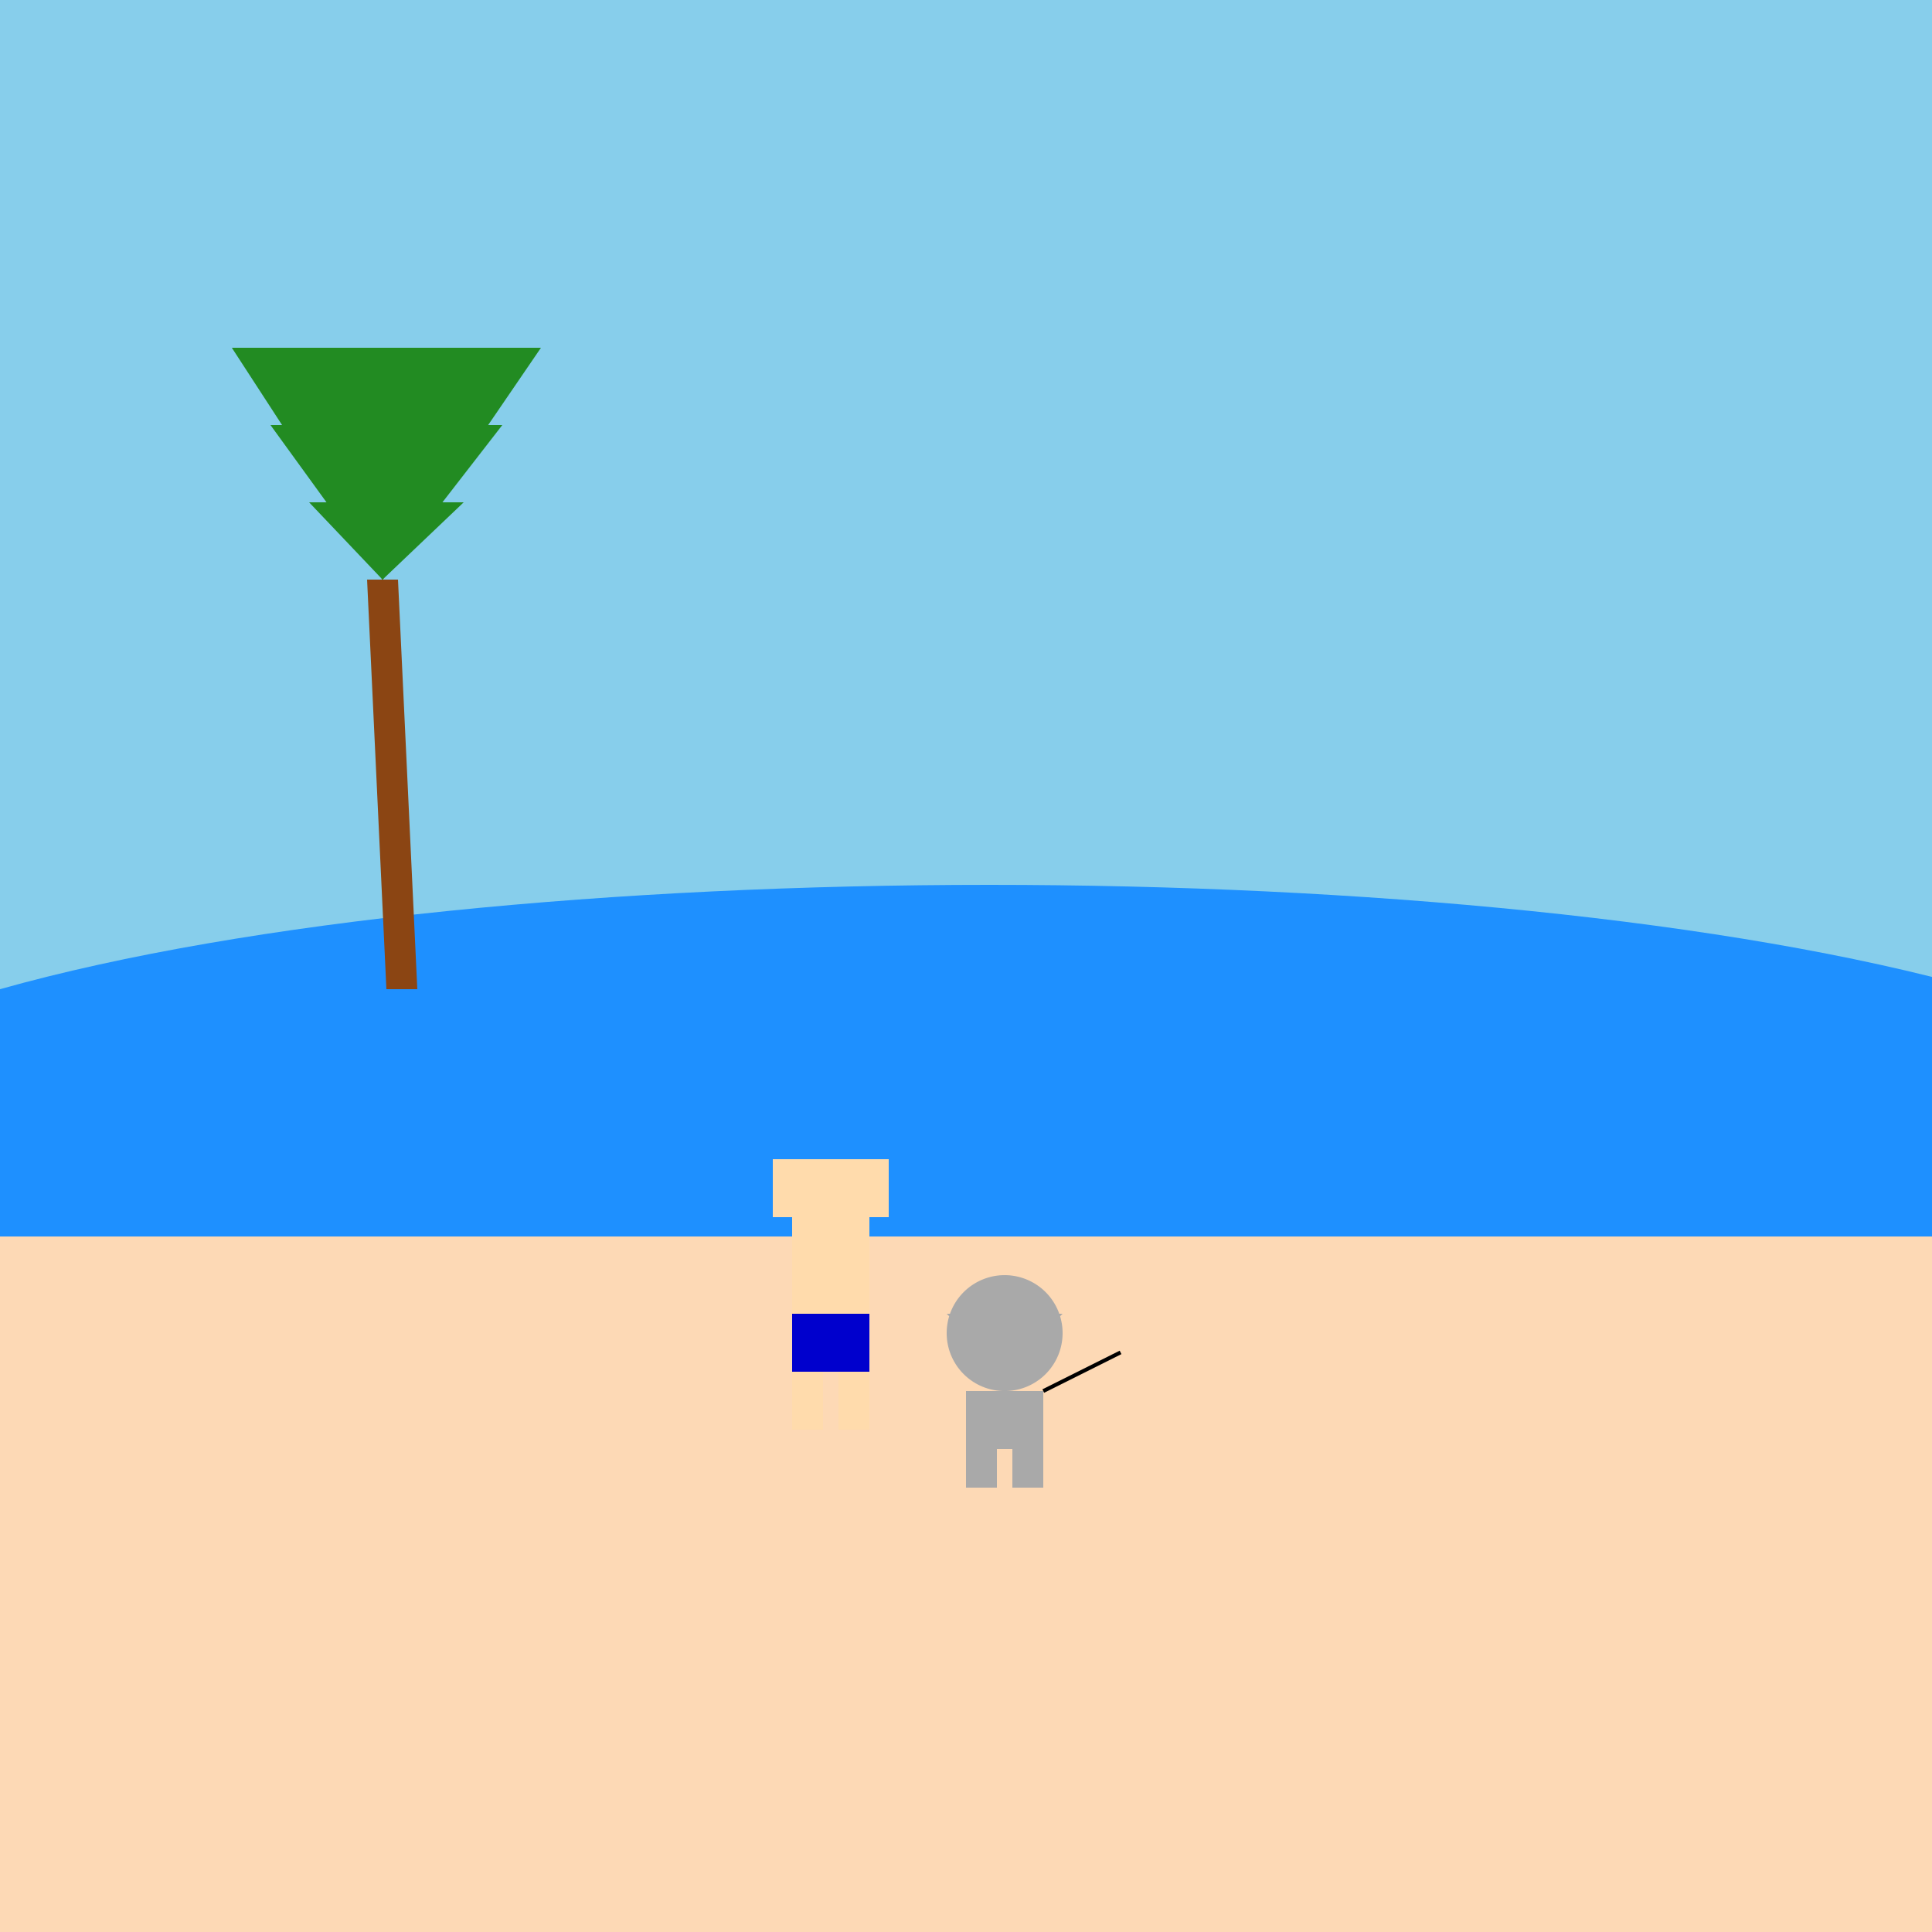
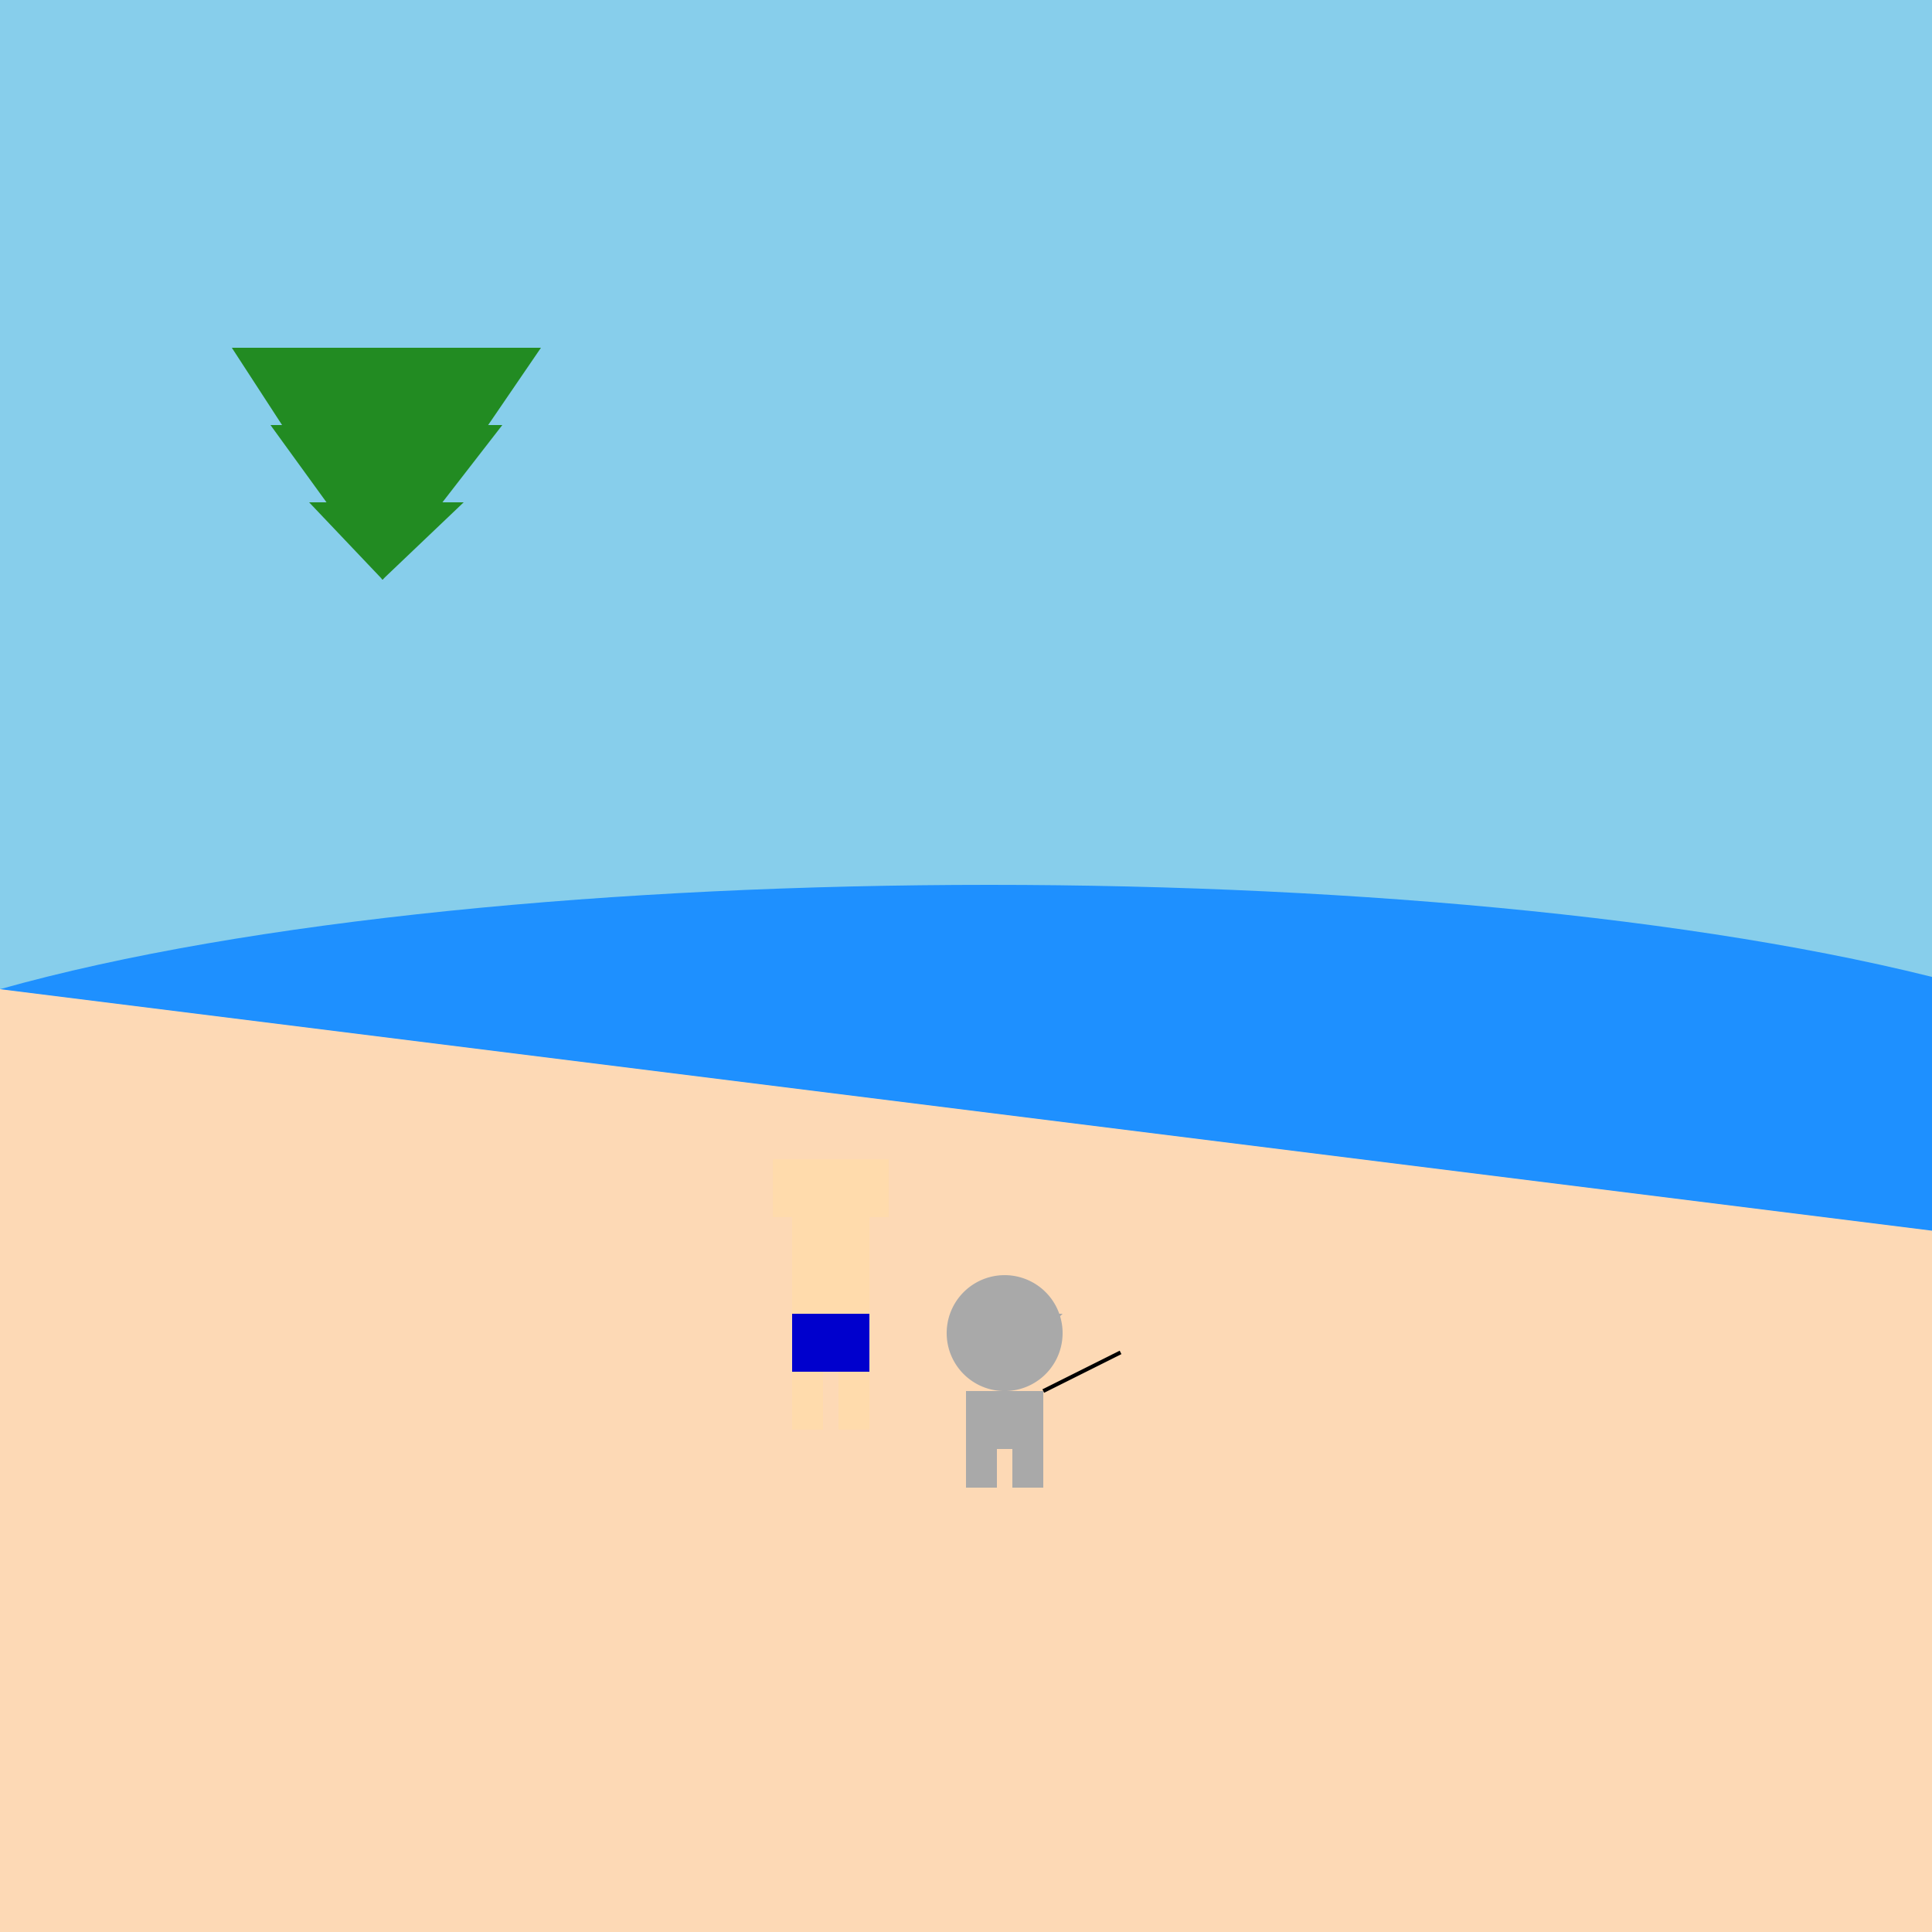
<svg xmlns="http://www.w3.org/2000/svg" width="500" height="500">
  <defs />
  <g>
    <rect fill="#fdd9b5" stroke="none" x="0" y="256" width="512" height="256" />
    <rect fill="#87ceeb" stroke="none" x="0" y="0" width="512" height="256" />
-     <path fill="#1e90ff" stroke="none" paint-order="stroke fill markers" d=" M 0 256 C 128 220 384 220 512 256 L 512 320 L 0 320" />
-     <path fill="#8b4513" stroke="none" paint-order="stroke fill markers" d=" M 100 256 L 108 256 L 103 150 L 95 150" />
+     <path fill="#1e90ff" stroke="none" paint-order="stroke fill markers" d=" M 0 256 C 128 220 384 220 512 256 L 512 320 " />
    <path fill="#228b22" stroke="none" paint-order="stroke fill markers" d=" M 99 150 L 80 130 L 120 130" />
    <path fill="#228b22" stroke="none" paint-order="stroke fill markers" d=" M 99 150 L 70 110 L 130 110" />
    <path fill="#228b22" stroke="none" paint-order="stroke fill markers" d=" M 99 150 L 60 90 L 140 90" />
    <rect fill="#ffdbac" stroke="none" x="200" y="300" width="30" height="15" />
    <rect fill="#ffdbac" stroke="none" x="205" y="315" width="20" height="35" />
    <rect fill="#0000cd" stroke="none" x="205" y="340" width="20" height="15" />
    <rect fill="#ffdbac" stroke="none" x="205" y="355" width="8" height="15" />
    <rect fill="#ffdbac" stroke="none" x="217" y="355" width="8" height="15" />
    <path fill="#a9a9a9" stroke="none" paint-order="stroke fill markers" d=" M 275 345 A 15 15 0 1 0 275 345.015" />
    <rect fill="#a9a9a9" stroke="none" x="250" y="360" width="20" height="15" />
    <rect fill="#a9a9a9" stroke="none" x="250" y="375" width="8" height="10" />
    <rect fill="#a9a9a9" stroke="none" x="262" y="375" width="8" height="10" />
    <path fill="none" stroke="#000000" paint-order="fill stroke markers" d=" M 270 360 L 290 350" stroke-miterlimit="10" stroke-dasharray="" />
-     <path fill="#a9a9a9" stroke="none" paint-order="stroke fill markers" d=" M 250 345 L 245 340 L 250 340" />
    <path fill="#a9a9a9" stroke="none" paint-order="stroke fill markers" d=" M 270 345 L 275 340 L 270 340" />
  </g>
</svg>